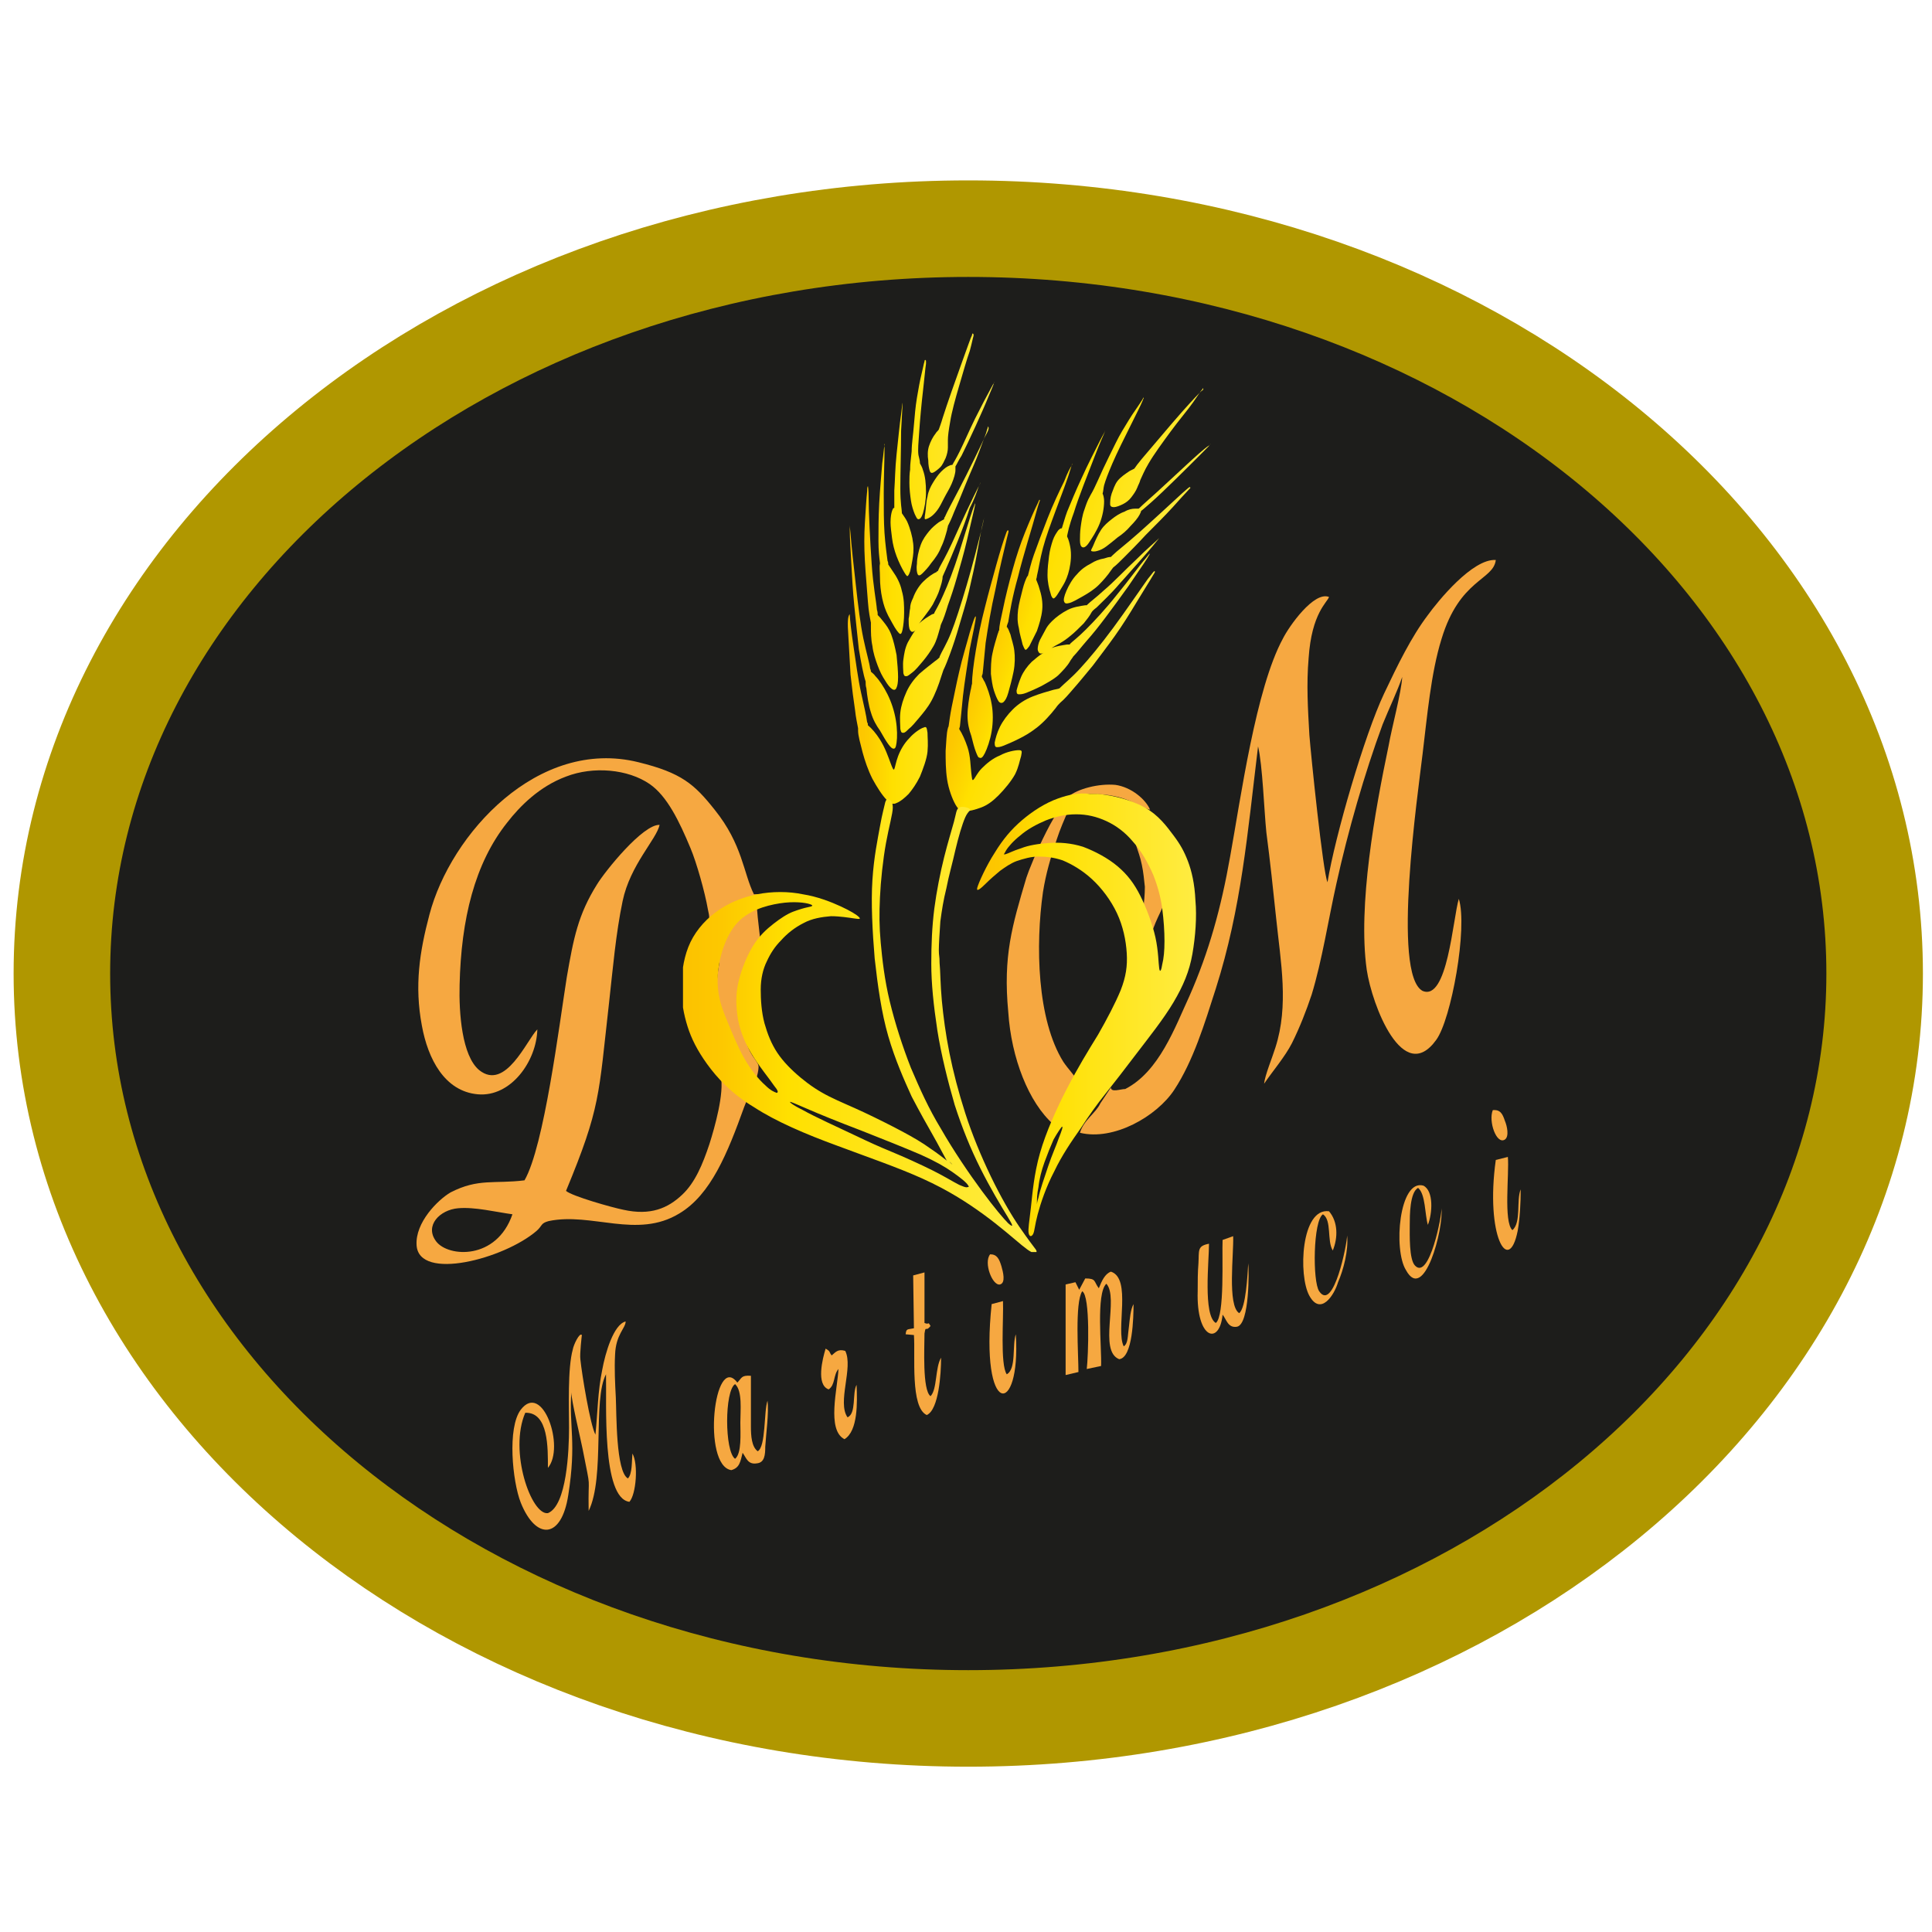
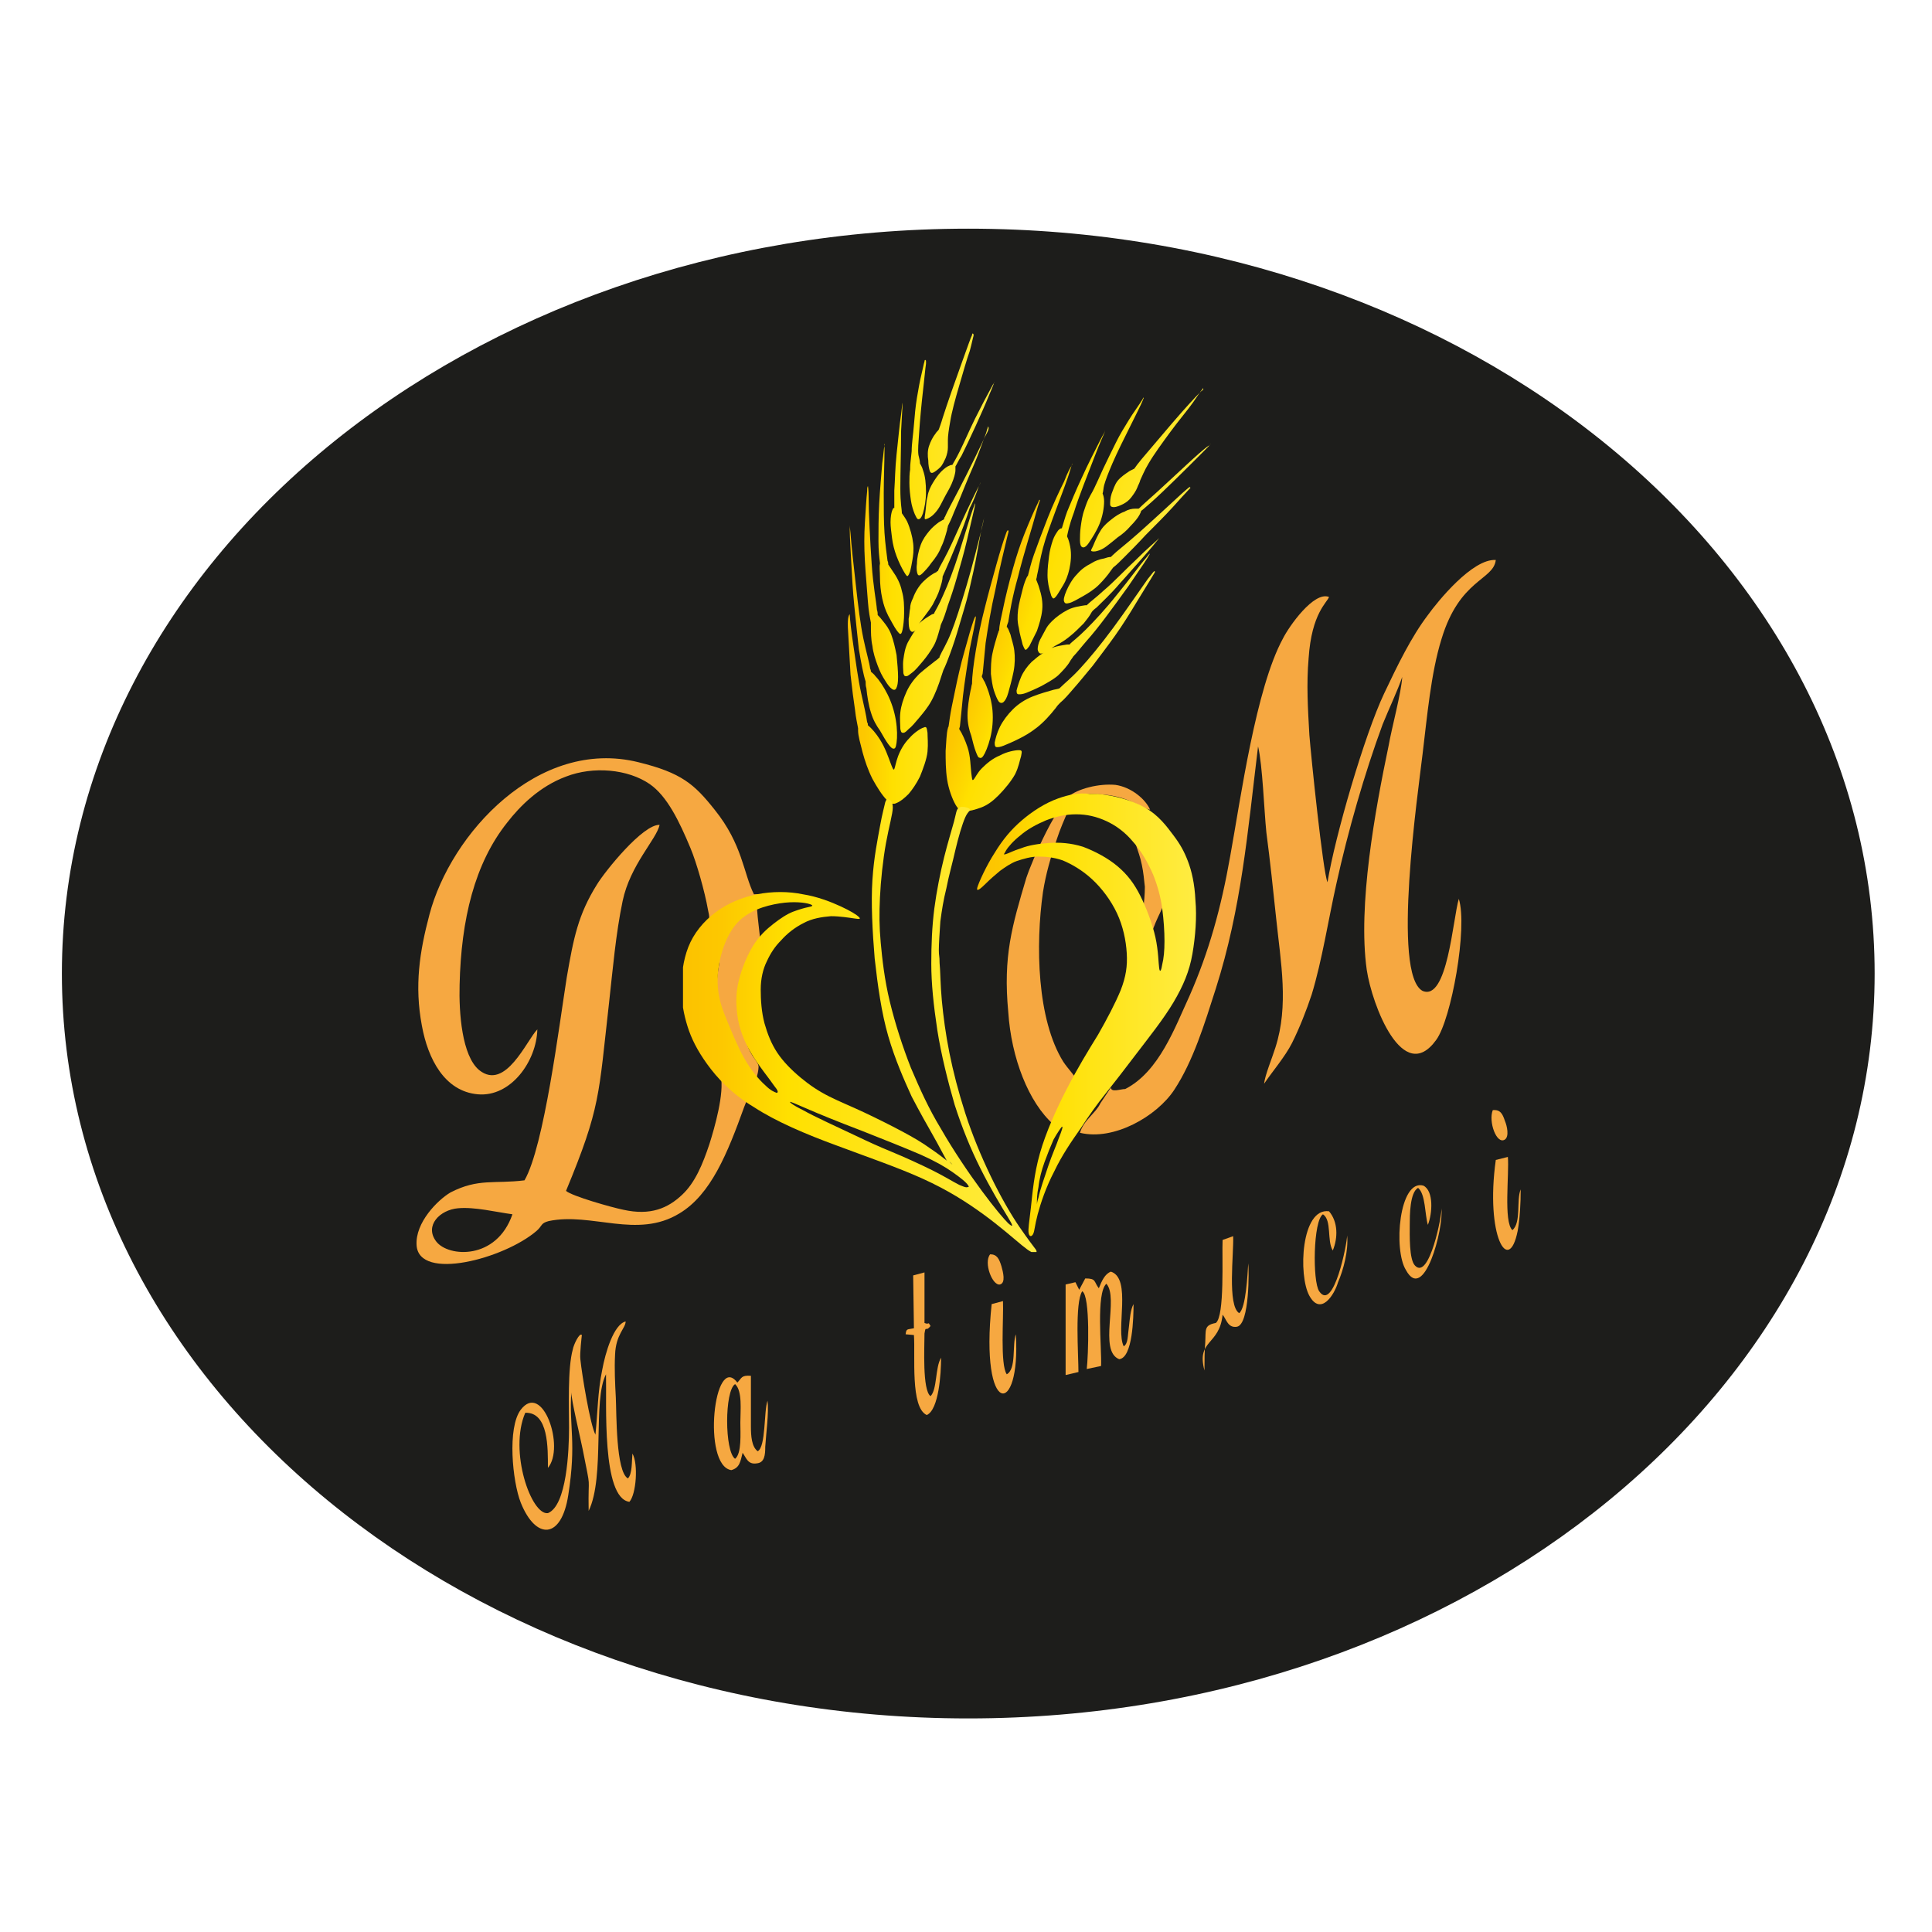
<svg xmlns="http://www.w3.org/2000/svg" xmlns:xlink="http://www.w3.org/1999/xlink" version="1.1" id="Livello_1" x="0px" y="0px" viewBox="0 0 256 256" style="enable-background:new 0 0 256 256;" xml:space="preserve">
  <style type="text/css">
	.st0{fill:#1D1D1B;}
	.st1{fill:none;stroke:#B09700;stroke-width:12.792;stroke-miterlimit:10;}
	.st2{fill-rule:evenodd;clip-rule:evenodd;fill:#F6A841;}
	.st3{clip-path:url(#SVGID_2_);fill:url(#SVGID_3_);}
	.st4{clip-path:url(#SVGID_5_);fill:url(#SVGID_6_);}
	.st5{clip-path:url(#SVGID_8_);fill:url(#SVGID_9_);}
	.st6{clip-path:url(#SVGID_11_);fill:url(#SVGID_12_);}
</style>
  <g>
    <path class="st0" d="M248.4,129c0,54.5-53.8,98.7-120.1,98.7C62,227.7,8.2,183.5,8.2,129c0-54.5,53.8-98.7,120.1-98.7   C194.7,30.3,248.4,74.5,248.4,129" />
-     <path class="st1" d="M248.4,129c0,54.5-53.8,98.7-120.1,98.7C62,227.7,8.2,183.5,8.2,129c0-54.5,53.8-98.7,120.1-98.7   C194.7,30.3,248.4,74.5,248.4,129z" />
    <path class="st2" d="M149.7,109.6c0.2,0.6,0.5,1.4,0.8,2.3c0.3,0.9,0.6,1.7,0.8,2.7c0.2,0.9,0.3,2,0.4,2.9c0,1-0.1,2-0.2,2.9   c0,0.9,0,1.6,0.2,2.4c0.1,0.8,0.3,1.6,0.5,1.5c0.2-0.1,0.5-1,0.9-2c0.4-1,1-2,1.4-3.3c0.4-1.3,0.6-2.9,0.4-4.6   c-0.2-1.6-0.9-3.3-1.9-4.3c-1-1-2.3-1.3-2.9-1.3C149.4,108.8,149.5,109.1,149.7,109.6" />
    <path class="st2" d="M147.2,144.1l-1.4,2.1c-0.6,1.3-2.2,2.2-2.7,3.9c4.5,1.1,10.2-2.2,12.5-5.7c2.5-3.8,4-8.7,5.5-13.4   c3.4-10.7,4.2-20.6,5.6-32.1c0.6,2.5,0.8,8.5,1.1,11.4c0.5,3.8,0.9,7.6,1.3,11.4c0.6,5.8,1.7,11.5-0.1,17.1   c-0.4,1.3-1.4,3.7-1.5,4.8c1-1.5,2.8-3.6,3.7-5.4c1-2,1.9-4.3,2.6-6.4c1.4-4.6,2.2-9.9,3.3-14.8c1.5-6.8,3.7-14.5,6.1-21   c0.8-2,2-4.5,2.6-6.3c-0.1,2-1.4,6.8-1.8,9.1c-1.8,8.6-4.1,21.2-2.9,29.7c0.7,4.7,4.8,15.4,9.2,9.3c2-2.7,4.2-14.9,3-18.7   c-0.8,2.7-1.5,13.6-4.8,12.2c-4.1-2.2-0.6-26.3,0-31.4c0.6-4.9,1.1-10.7,2.5-15.2c2.4-8,6.9-7.8,7.2-10.5c-3.1-0.2-7.7,5.5-9,7.3   c-2.2,2.9-4,6.6-5.8,10.4c-2.6,5.5-6.5,18.9-7.5,25c-0.6-1.3-2.2-16.9-2.4-19.5c-0.2-3.5-0.4-6.7-0.1-10.2c0.4-6,2.5-7.4,2.7-8.1   c-2-0.8-5.3,3.9-6.1,5.5c-3.6,6.6-5.6,21.2-7,28.9c-1.2,6.8-2.8,12.6-5.4,18.5c-1.9,4.1-4,10-8.5,12.3   C148.5,144.3,147.2,144.8,147.2,144.1" />
    <path class="st2" d="M98.6,146.7l0.4-1c-2.4-1.7-3.1-2.8-3.5-3.1c0.5,2.2-0.8,6.8-1.5,9c-0.9,2.7-1.9,5.1-3.6,6.7   c-1.9,1.8-4.2,2.8-7.8,2c-1.5-0.3-6.8-1.8-7.6-2.5c4.6-11.1,4.3-12.6,5.7-24.9c0.5-4.5,0.9-9.2,1.8-13.5c1-4.8,4.5-8.2,4.9-10.1   c-2.2-0.1-7.2,6.1-8.3,7.9c-2.5,4-3.1,7.1-4,12.3c-1,6.3-3,22.4-5.6,26.9c-4,0.5-6.1-0.3-9.8,1.6C58,159,55,162,55.2,165   c0.3,4.8,11.6,1.8,15.9-1.9c0.8-0.7,0.5-1,1.6-1.3c5.7-1.2,11.7,2.4,17.3-1C94.2,158.3,96.4,152.8,98.6,146.7 M67.9,160.9   c-2.1,6.1-8.5,5.7-10.1,3.6c-1.6-2.1,0.5-4.2,2.9-4.4C62.9,159.9,65.7,160.6,67.9,160.9" />
    <path class="st2" d="M93.1,123c1.1-0.5,0.8-1.2,1.6-1.9c0.9-0.8,3.6-2.1,4.7-2.1c0.3,0,1.4,0.2,2.3-0.1c0.1,0,0.1,0,0.2-0.1   c0.3-0.1,0.3-0.1,0.5-0.3l-2.5,0c-1.4-2.8-1.5-6.6-5.2-11.2c-2.7-3.4-4.4-4.9-10.1-6.3c-13.3-3.3-24.9,9.5-27.7,20.2   c-1.3,4.9-2,9.4-1,14.7c0.8,4.4,3,8.7,7.4,9.1c4.4,0.4,7.8-4.4,7.9-8.6c-1.4,1.4-4.2,8.2-7.7,5.4c-2.3-1.9-2.7-7.6-2.6-11.3   c0.2-8.7,2-16.1,6.3-21.5c1.7-2.2,4.3-4.8,7.8-6.1c3.6-1.4,8.2-1,11.1,1c2.3,1.6,3.9,4.9,5.4,8.5c0.8,1.9,1.9,5.8,2.3,8.1   C94.3,122.6,93.6,121.6,93.1,123" />
    <path class="st2" d="M139.6,149c0.6-1.1,0.2-1.5,1.3-2.5c0.5-0.7,0.7-1,1.1-1.9c0.4-1.1,0.8-1.1,1.1-1.8l-0.4,0.3   c-0.4-0.7-1.2-1.5-1.8-2.4c-3.5-5.6-3.7-15.5-2.7-22.5c0.4-2.5,1-4.5,1.8-6.9c0.9-2.8,2.6-6,2.5-6c-2.1,0-6,9.4-6.5,11   c-1.9,6.4-3.1,10.4-2.4,17.8C134,140.2,136.3,146.1,139.6,149" />
    <path class="st2" d="M83.2,195.9c-1.6-0.9-1.5-8.6-1.6-10.7c-0.1-1.9-0.2-3.8-0.1-5.7c0.1-2.7,1.4-3.5,1.4-4.4   c-1.6,0.4-2.7,4.2-3.1,6.4c-0.6,2.9-0.6,5.6-0.9,8.6c-0.7-1.3-1.8-8-2-10c-0.1-0.7,0.2-3.2,0.2-3.2c-0.3-0.4-1.1,1.3-1.2,1.9   c-0.7,2.5-0.5,7.7-0.5,10.4c0,3-0.3,10.3-2.8,11.3c-2.2,0.3-5.2-8.2-3-13.3c3.1-0.1,3,4.7,3,7.3c2.3-2.7-0.7-11.5-3.6-7.7   c-1.8,2.4-1.1,9.5,0,12.3c2,5,5.4,4.9,6.3-1c1.1-7,0.1-9,0.4-13.6c0,1,1.2,6,1.5,7.5c1.2,6.1,0.7,2.9,0.8,8.2   c2.2-4.5,0.5-14.7,2.3-18.1c0.1,3.8-0.6,16.4,3.1,16.9c0.9-1,1.2-5,0.4-6.4C83.7,193.6,83.8,195.3,83.2,195.9" />
    <path class="st2" d="M145.9,181c0.1-2.4-0.7-9.6,0.7-10.9c1.7,1.9-1.1,8.9,1.7,10c1.8-0.2,1.9-5.6,1.9-7.3c-0.4,0.7-0.5,2-0.6,2.9   c-0.2,1.4-0.1,2.3-0.7,2.7c-1.1-2.2,1.1-9-1.7-9.9c-0.8,0.3-1.2,1.2-1.6,2.2c-0.7-0.9-0.3-1.3-1.8-1.3l-0.8,1.5l-0.5-1l-1.3,0.3   l0,12l1.7-0.4c0-2.3-0.5-9.2,0.5-10.7c1.1,0.6,0.8,8.7,0.6,10.3L145.9,181z" />
    <path class="st2" d="M98.4,192.5c0.5,0.7,0.7,1.6,1.9,1.4c1-0.1,1.1-1.1,1.1-2.2c0.1-1.7,0.5-4.5,0.3-6.1c-0.5,1.4-0.2,6.1-1.3,6.7   c-0.8-0.6-0.9-2-0.9-3.3l0-6.7c-1.3-0.1-1.2,0.3-1.8,0.9c-3.1-4.1-4.7,11-0.8,11.6C98,194.5,98.1,193.7,98.4,192.5 M97.4,193.3   c-1.4-1-1.4-9,0-9.9c1,0.9,0.7,3.5,0.7,5.1C98.1,189.9,98.3,192.6,97.4,193.3" />
-     <path class="st2" d="M162,174.2c0.5,0.6,0.7,1.8,1.9,1.6c1.7-0.3,1.6-7.6,1.5-8.4c-0.1,1.5-0.3,5.9-1.2,6.6   c-1.6-1-0.7-7.9-0.8-10.2l-1.4,0.5c-0.1,2.1,0.3,10.1-0.9,11c-1.7-1-0.9-8.2-0.9-10.5c-1.6,0.3-1.3,0.9-1.4,2.6   c-0.1,1.2-0.1,2.4-0.1,3.7C158.5,177.5,161.6,178.3,162,174.2" />
+     <path class="st2" d="M162,174.2c0.5,0.6,0.7,1.8,1.9,1.6c1.7-0.3,1.6-7.6,1.5-8.4c-0.1,1.5-0.3,5.9-1.2,6.6   c-1.6-1-0.7-7.9-0.8-10.2l-1.4,0.5c-0.1,2.1,0.3,10.1-0.9,11c-1.6,0.3-1.3,0.9-1.4,2.6   c-0.1,1.2-0.1,2.4-0.1,3.7C158.5,177.5,161.6,178.3,162,174.2" />
    <path class="st2" d="M101.1,124.4c-0.3,0.2,0,0.1-0.4,0.2l0-0.4l-0.3-2.7l-0.1-1.2c-0.7,0.5-1.6,0.5-2.2,1   c-1.8,1.4-2.8,3.2-2.8,6.4c-0.7,3.8-0.9,12.7,0.5,15.3c0.3-0.3,2.4,1.4,3.7,1c0.7-0.2,1.1-2.5,1-2.8c-0.2-0.8-1.4-1.5-1.8-4   c-0.6-3-0.7-6.1-0.5-6.9c0.2-0.7,0.6-2.7,1-3.3c0.3-0.5,0.6-0.9,0.9-1.4C100.9,124.1,100.7,125.4,101.1,124.4" />
    <path class="st2" d="M123.3,185c-1.1-0.8-0.8-6.5-0.8-8.3c0.2-1.2,0.1-0.1,0.8-1c-0.4-0.7-0.1-0.1-0.8-0.4l0-6.7l-1.5,0.4l0.1,7   c-0.9,0.2-1,0-1.1,0.8l1.1,0.1c0.2,2.7-0.5,9.6,1.7,10.6c1.6-0.7,1.9-5.5,1.9-7.6C123.9,181.2,124.2,184.1,123.3,185" />
-     <path class="st2" d="M109.8,184.1c0.9-0.6,0.6-1.9,1.3-2.7c-0.1,2.5-1.6,8.1,0.8,9.3c1.8-1.1,1.7-4.9,1.6-7.2   c-0.6,1.1,0,3.8-1.2,4.3c-1.4-2,0.8-6.6-0.3-8.8c-1-0.3-1.3,0.2-1.8,0.6c-0.4-0.5-0.1-0.5-0.8-0.9C109,180,108.1,183.5,109.8,184.1   " />
    <path class="st2" d="M178.5,163.7c0,1.1-1.8,10.2-3.7,7.4c-0.9-1.3-0.8-9.4,0.5-10.2c1.2,0.8,0.5,3.5,1.3,4.8   c0.7-1.7,0.7-3.8-0.5-5.2c-3.7-0.5-4.1,8.5-2.6,11.2c1.5,2.7,3.3-0.1,3.8-1.8C178,168.3,178.7,165.7,178.5,163.7" />
    <path class="st2" d="M133.4,182.1c-0.9-1.3-0.4-7.5-0.5-9.7l-1.5,0.4c-1.6,15.1,3.9,15,3.2,4C134.1,178.2,134.7,181.4,133.4,182.1" />
    <path class="st2" d="M191,160.1c0.1,0.8-1.6,9.6-3.5,7.6c-0.8-0.8-0.7-4.1-0.7-5.4c0-1.2,0-4.3,1.1-4.9c1,0.8,0.9,3.6,1.3,4.9   c0.6-1.5,0.8-4.5-0.6-5.2c-3.2-0.9-4,8.5-2.3,11.2C188.7,172.7,191.3,162.8,191,160.1" />
    <path class="st2" d="M198.2,153.7c-1.4,10,1.7,15.4,2.9,9.4c0.3-1.7,0.4-3.7,0.4-5.5c-0.6,1.4,0.1,4.4-1.1,5.4   c-1.2-1.1-0.4-7.5-0.6-9.7L198.2,153.7z" />
    <path class="st2" d="M141.5,105.6c1.1-0.1,1.4-0.4,3-0.4c4.9,0,6.2,1.7,7.9,2.1c-0.6-1.4-2.5-3-4.6-3.3   C145.6,103.8,142.8,104.5,141.5,105.6" />
    <path class="st2" d="M131.2,166.2c-0.9,1.1,0.3,4.2,1.3,4c0.8-0.2,0.4-1.7,0.2-2.4C132.4,166.8,132.1,166.2,131.2,166.2" />
    <path class="st2" d="M197.8,147.1c-0.6,1.5,0.5,4.6,1.6,3.9c0.6-0.4,0.3-1.8,0-2.5C199.1,147.6,198.8,147,197.8,147.1" />
  </g>
  <g>
    <defs>
      <path id="SVGID_1_" d="M112.4,84.1c0.1,1.6,0.2,3.5,0.3,5.3c0.2,1.8,0.4,3.4,0.6,4.7c0.1,1,0.3,1.8,0.4,2.4c0,0.1,0,0.2,0,0.3    c0,0.7,0.3,1.7,0.6,2.9c0.3,1.1,0.7,2.3,1.3,3.5c0.6,1.1,1.3,2.2,1.9,2.8c0.5,0.6,0.9,0.6,1.3,0.4c0.5-0.2,1-0.6,1.6-1.2    c0.5-0.6,1-1.3,1.5-2.3c0.4-1,0.9-2.3,1-3.3c0.1-1.1,0-1.9,0-2.5c-0.1-0.6-0.1-0.9-0.5-0.7c-0.4,0.1-1.3,0.7-1.9,1.4    c-0.7,0.7-1.2,1.6-1.5,2.4c-0.3,0.8-0.4,1.5-0.5,1.7c-0.1,0.2-0.2,0-0.5-0.8c-0.3-0.8-0.7-2-1.4-3.1c-0.5-0.8-1.1-1.5-1.6-1.9    c0-0.1,0-0.3-0.1-0.4c-0.1-0.8-0.4-2.1-0.8-3.9c-0.4-1.8-0.7-4.1-1-6.1c-0.3-2-0.5-3.8-0.5-4.2c0,0,0-0.1,0-0.1    C112.3,81.6,112.3,82.7,112.4,84.1 M112.6,70.3c0,0.8,0.1,2.5,0.2,4.3c0.1,1.8,0.2,3.7,0.4,5.7c0.2,1.9,0.4,3.9,0.6,5.7    c0.3,1.8,0.6,3.4,0.9,4.3c0,0.3,0,0.6,0.1,0.9c0.1,1,0.3,2.3,0.6,3.2c0.3,1,0.7,1.7,1.2,2.4c0.4,0.7,0.8,1.4,1.1,1.8    c0.3,0.4,0.5,0.6,0.7,0.6c0.2,0,0.3-0.1,0.4-0.8c0.1-0.7,0.1-1.8-0.1-3c-0.2-1.2-0.6-2.4-1.1-3.4c-0.5-1-1.1-1.9-1.6-2.4    c-0.2-0.3-0.4-0.4-0.6-0.6c0-0.1,0-0.2-0.1-0.4c-0.1-0.8-0.5-2.1-0.9-4c-0.4-1.9-0.7-4.4-1-7.1c-0.3-2.6-0.6-5.4-0.7-6.8    c-0.1-0.8-0.1-1.1-0.1-1.1C112.6,69.7,112.6,69.9,112.6,70.3 M130.1,70c-0.4,1.6-1.2,4.8-2,7.5c-0.8,2.7-1.5,4.9-2.1,6.4    c-0.6,1.5-1.2,2.4-1.5,3.1c0,0,0,0.1,0,0.1c-0.1,0.1-0.3,0.3-0.6,0.5c-0.5,0.4-1.3,1-2.1,1.7c-0.7,0.7-1.3,1.5-1.7,2.4    c-0.4,0.9-0.7,1.8-0.8,2.7c-0.1,0.9,0,1.7,0,2.2c0.1,0.5,0.2,0.5,0.4,0.5c0.2,0,0.4-0.2,0.7-0.5c0.4-0.3,0.9-0.9,1.4-1.5    c0.5-0.6,1.1-1.3,1.6-2.2c0.5-0.9,1-2.2,1.3-3.2c0.1-0.3,0.2-0.6,0.3-0.9c0.3-0.6,0.6-1.4,0.9-2.2c0.4-1.1,0.8-2.3,1.2-3.7    c0.4-1.4,0.9-2.9,1.3-4.6c0.4-1.7,0.8-3.5,1.1-5.2c0.3-1.7,0.6-3.3,0.8-4.1c0.1-0.3,0.1-0.5,0.1-0.5    C130.4,68.7,130.3,69.1,130.1,70 M114.9,65.1c-0.1,0.9-0.2,2.6-0.3,4.2c-0.1,1.6-0.1,3.2,0,5c0.1,1.8,0.3,3.9,0.4,5.4    c0.1,1.4,0.3,2.3,0.4,2.8c0,0.1,0,0.3,0,0.5c0,0.7,0,1.7,0.2,2.6c0.1,0.9,0.4,1.8,0.7,2.6c0.3,0.8,0.6,1.4,1,2    c0.3,0.5,0.6,0.9,0.9,1.1c0.3,0.2,0.5,0.1,0.6-0.2c0.1-0.2,0.2-0.6,0.2-1.4c0-0.7-0.1-1.9-0.2-2.9c-0.2-1-0.4-1.9-0.7-2.7    c-0.3-0.8-0.7-1.3-1.1-1.8c-0.3-0.4-0.5-0.6-0.6-0.7c0,0-0.1-0.1-0.1-0.1c0-0.2,0-0.4-0.1-0.7c-0.1-1.2-0.5-3.1-0.7-6.1    c-0.2-2.9-0.4-6.8-0.4-8.7c0-1.2-0.1-1.6-0.1-1.6C114.9,64.6,114.9,64.8,114.9,65.1 M129.7,64.4c-0.3,0.6-0.9,1.8-1.7,3.5    c-0.8,1.7-1.7,3.8-2.4,5.2c-0.7,1.4-1.1,2-1.3,2.5c0,0,0,0.1-0.1,0.1c0,0-0.1,0-0.1,0.1c-0.5,0.2-1.2,0.7-1.8,1.3    c-0.6,0.6-1.1,1.5-1.3,2.1c-0.3,0.6-0.4,1-0.4,1.4c-0.1,0.4-0.1,1-0.2,1.4c0,0.5,0,0.9,0.1,1.3c0.1,0.3,0.3,0.5,0.5,0.4    c0.1,0,0.2-0.1,0.3-0.2c-0.4,0.5-0.7,1.1-1,1.6c-0.4,0.8-0.5,1.6-0.6,2.3c-0.1,0.7,0,1.5,0,1.8c0.1,0.4,0.2,0.4,0.4,0.4    c0.2,0,0.4-0.2,0.8-0.5c0.4-0.3,0.9-0.9,1.4-1.5c0.5-0.6,1-1.3,1.4-2c0.4-0.7,0.6-1.5,0.8-2.2c0.1-0.2,0.1-0.5,0.2-0.7    c0.3-0.6,0.6-1.5,0.9-2.5c0.4-1.1,0.8-2.3,1.2-3.7c0.4-1.4,0.9-3.1,1.3-4.8c0.4-1.7,0.8-3.4,1-4.3c0.2-0.9,0.2-1-0.2,0.1    c-0.4,1.1-1.1,3.5-1.8,5.7c-0.7,2.2-1.5,4.3-2.1,5.6c-0.6,1.4-1,2-1.2,2.4c0,0,0,0.1,0,0.1c-0.1,0-0.2,0.1-0.3,0.1    c-0.5,0.3-1.2,0.7-1.8,1.3l0,0l0.1-0.1c0.3-0.4,0.6-0.8,0.9-1.2c0.3-0.4,0.6-0.8,0.9-1.3c0.3-0.6,0.7-1.3,0.9-2    c0.2-0.6,0.4-1.2,0.4-1.7c0.1-0.2,0.2-0.5,0.4-0.9c0.4-0.9,1-2.3,1.6-3.8c0.6-1.5,1.2-3.1,1.6-4.4C129.1,66.2,129.5,65,129.7,64.4    c0.2-0.3,0.2-0.5,0.2-0.5C129.9,64,129.9,64.1,129.7,64.4 M117.2,59.1c-0.1,0.3-0.1,0.9-0.3,2.3c-0.1,1.3-0.3,3.4-0.4,5.3    c-0.1,1.9-0.1,3.6-0.1,5c0,1.2,0.1,2.1,0.2,2.9c0,0,0,0.1,0,0.1c-0.1,0.4,0,1,0,1.8c0,0.8,0.1,1.9,0.3,2.8    c0.2,0.9,0.4,1.5,0.8,2.3c0.4,0.7,0.8,1.5,1.1,1.9c0.3,0.4,0.4,0.5,0.5,0.5c0.1,0,0.2-0.1,0.3-0.6c0.1-0.5,0.2-1.3,0.2-2.2    c0-0.9,0-1.9-0.3-2.9c-0.2-1-0.7-1.9-1.2-2.6c-0.2-0.3-0.4-0.6-0.6-0.9c0-0.1,0-0.3-0.1-0.5c-0.1-0.8-0.3-2.2-0.4-3.7    c-0.1-1.5-0.1-3.2-0.1-5.2c0-2,0.1-4.4,0.1-5.6c0-0.7,0-1,0-1C117.3,58.9,117.2,59,117.2,59.1 M130.5,57.9    c-0.7,1.5-2.2,4.6-3.3,6.7c-1.1,2.1-1.7,3.2-2,3.9c-0.1,0.1-0.1,0.2-0.1,0.3c-0.2,0.1-0.5,0.3-0.7,0.4c-0.4,0.3-0.9,0.7-1.3,1.2    c-0.4,0.5-0.8,1-1.1,1.8c-0.3,0.8-0.5,1.8-0.5,2.5c-0.1,0.7,0,1.2,0.1,1.4c0.1,0.2,0.3,0.2,0.6-0.1c0.3-0.3,0.8-0.8,1.2-1.4    c0.5-0.6,1-1.3,1.3-2.1c0.4-0.8,0.6-1.6,0.8-2.3c0-0.2,0.1-0.3,0.1-0.5c0.2-0.4,0.5-1,0.8-1.8c0.4-0.9,0.9-2.1,1.5-3.6    c0.6-1.5,1.4-3.2,1.9-4.6c0.5-1.4,0.9-2.3,1-2.8c0.1-0.2,0.1-0.4,0.1-0.4C131.1,56.7,131,57,130.5,57.9 M119.4,54.9    c-0.2,1.3-0.4,3.5-0.6,5.3c-0.2,1.9-0.2,3.4-0.3,4.8c0,0.9,0,1.7,0,2.3c-0.2,0-0.2,0.2-0.3,0.4c-0.1,0.3-0.2,0.8-0.2,1.5    c0,0.6,0.1,1.3,0.2,2.1c0.1,0.8,0.3,1.6,0.6,2.4c0.3,0.8,0.7,1.6,1,2.1c0.3,0.5,0.4,0.6,0.5,0.5c0.1-0.1,0.2-0.3,0.3-0.6    c0.1-0.4,0.2-0.9,0.3-1.5c0.1-0.6,0.2-1.3,0.1-2.2c-0.1-0.9-0.4-2-0.8-2.9c-0.2-0.4-0.5-0.8-0.7-1.1c0,0,0-0.1,0-0.1    c0-0.4-0.2-1.1-0.2-3.2c0-2,0.1-5.4,0.1-7.6c0.1-2.2,0.2-3.3,0.2-3.6c0-0.1,0-0.1,0-0.1C119.6,53.3,119.5,53.9,119.4,54.9     M131.6,50.9c-0.3,0.6-1,1.8-1.8,3.4c-0.8,1.5-1.6,3.3-2.2,4.6c-0.6,1.3-1,2-1.3,2.5c0,0.1-0.1,0.1-0.1,0.2c-0.1,0-0.2,0-0.4,0.1    c-0.3,0.1-0.7,0.4-1.1,0.8c-0.4,0.4-0.8,1-1.1,1.5c-0.3,0.5-0.6,1.1-0.7,1.8c-0.2,0.7-0.2,1.6-0.3,2.2c-0.1,0.6-0.1,0.8,0,0.8    c0.1,0,0.4-0.1,0.7-0.3c0.3-0.2,0.6-0.5,0.9-0.9c0.3-0.4,0.6-1,0.9-1.6c0.3-0.6,0.7-1.2,1-1.9c0.3-0.7,0.5-1.4,0.5-1.8    c0-0.2,0-0.4,0-0.5c0.2-0.3,0.4-0.8,0.8-1.4c1-2,2.8-5.9,3.6-7.9c0.6-1.4,0.8-1.9,0.7-1.9C131.8,50.6,131.7,50.8,131.6,50.9     M122.5,47.9c-0.1,0.3-0.2,0.9-0.4,1.7c-0.2,0.8-0.4,1.9-0.6,3.1c-0.2,1.2-0.3,2.4-0.4,3.6c-0.1,1.3-0.3,2.5-0.3,3.5    c-0.1,1-0.2,1.7-0.2,2.2l0,0.2c-0.1,0.6-0.1,1.2-0.1,1.8c0,0.8,0.1,1.6,0.2,2.3c0.1,0.7,0.3,1.3,0.5,1.8c0.2,0.4,0.3,0.7,0.5,0.7    c0.2,0,0.4-0.2,0.6-0.8c0.2-0.7,0.4-1.7,0.4-2.8c0-1.1-0.1-2.1-0.4-2.9c-0.1-0.4-0.3-0.7-0.4-0.9c0-0.3-0.1-0.7-0.2-1.1    c-0.1-0.7,0-1.6,0.1-3.1c0.1-1.5,0.3-3.7,0.5-5.4c0.2-1.7,0.3-3,0.4-3.6c0-0.3,0-0.4,0-0.4C122.6,47.6,122.5,47.7,122.5,47.9     M128.8,44.4c-0.2,0.4-0.5,1.3-1.3,3.5c-0.8,2.2-2,5.6-2.6,7.5c-0.2,0.7-0.4,1.2-0.5,1.5c-0.1,0.2-0.3,0.3-0.4,0.5    c-0.4,0.5-0.7,1.1-0.9,1.7c-0.2,0.6-0.2,1.3-0.1,1.9c0,0.6,0.1,1.1,0.2,1.4c0.1,0.3,0.3,0.3,0.5,0.2c0.2-0.1,0.6-0.4,0.9-0.7    c0.3-0.3,0.5-0.8,0.7-1.2c0.2-0.5,0.3-1,0.3-1.4c0-0.3,0-0.7,0-1c0-0.5,0.1-1.3,0.3-2.4c0.2-1.3,0.7-3.1,1.2-4.8    c0.5-1.7,1-3.5,1.4-4.6c0.3-1.1,0.4-1.7,0.5-2c0-0.1,0-0.2,0-0.2C128.9,44.1,128.8,44.2,128.8,44.4" />
    </defs>
    <clipPath id="SVGID_2_">
      <use xlink:href="#SVGID_1_" style="overflow:visible;" />
    </clipPath>
    <linearGradient id="SVGID_3_" gradientUnits="userSpaceOnUse" x1="-169.346" y1="549.019" x2="-167.924" y2="549.019" gradientTransform="matrix(13.742 0 0 -13.742 2439.511 7620.054)">
      <stop offset="0" style="stop-color:#FCC200" />
      <stop offset="0.109" style="stop-color:#FDC800" />
      <stop offset="0.257" style="stop-color:#FEDA00" />
      <stop offset="0.3" style="stop-color:#FFE000" />
      <stop offset="1" style="stop-color:#FFEC42" />
    </linearGradient>
    <rect x="112.3" y="44.1" class="st3" width="19.6" height="62.4" />
  </g>
  <g>
    <defs>
      <path id="SVGID_4_" d="M128.5,83.8c-0.4,1.5-1,3.4-1.4,5.2c-0.4,1.7-0.7,3.3-1,4.7c-0.2,1-0.3,1.8-0.4,2.5c0,0.1-0.1,0.2-0.1,0.3    c-0.2,0.7-0.2,1.8-0.3,3c0,1.2,0,2.5,0.2,3.8c0.2,1.3,0.7,2.6,1.1,3.3c0.4,0.7,0.7,0.9,1.3,0.9c0.5,0,1.3-0.2,2.1-0.5    c0.8-0.3,1.5-0.8,2.3-1.6c0.8-0.8,1.7-1.9,2.2-2.8c0.5-1,0.6-1.8,0.8-2.4c0.1-0.6,0.2-0.8-0.3-0.8c-0.5,0-1.6,0.2-2.5,0.7    c-1,0.4-1.8,1.1-2.4,1.7c-0.6,0.6-0.9,1.3-1.1,1.5c-0.2,0.2-0.2-0.1-0.3-0.9c-0.1-0.8-0.1-2.2-0.5-3.4c-0.3-0.9-0.7-1.8-1.1-2.4    c0-0.1,0.1-0.3,0.1-0.4c0.1-0.8,0.2-2.1,0.4-4c0.2-1.8,0.6-4.2,0.9-6.2c0.4-2,0.8-3.8,0.8-4.2c0,0,0-0.1,0-0.1    C129.2,81.5,128.9,82.5,128.5,83.8 M152.1,76.7c-1,1.4-2.9,4.2-4.6,6.5c-1.7,2.3-3.2,4.1-4.4,5.4c-1.2,1.3-2,1.9-2.6,2.5    c0,0,0,0-0.1,0.1c-0.2,0.1-0.4,0.1-0.8,0.2c-0.7,0.2-1.8,0.5-2.8,0.9c-1,0.4-1.9,1-2.6,1.7c-0.7,0.7-1.3,1.5-1.7,2.3    c-0.4,0.8-0.6,1.6-0.7,2.1c0,0.5,0.1,0.6,0.3,0.6c0.2,0,0.4,0,0.9-0.2c0.5-0.2,1.2-0.5,2-0.9c0.8-0.4,1.5-0.8,2.4-1.5    c0.9-0.7,1.8-1.7,2.5-2.6c0.2-0.3,0.4-0.5,0.6-0.7c0.5-0.4,1.1-1.1,1.7-1.8c0.8-0.9,1.6-1.9,2.6-3.1c0.9-1.2,1.9-2.5,2.9-3.9    c1-1.4,2-3,2.9-4.5c0.9-1.5,1.8-2.9,2.2-3.6c0.2-0.3,0.3-0.5,0.2-0.5C152.9,75.6,152.7,76,152.1,76.7 M153.6,71.3    c-0.5,0.5-1.6,1.4-3,2.8c-1.4,1.3-3.1,3.1-4.3,4.1c-1.2,1.1-1.8,1.5-2.2,1.9c0,0-0.1,0.1-0.1,0.1c0,0-0.1,0-0.2,0    c-0.6,0.1-1.5,0.2-2.3,0.6c-0.8,0.4-1.6,1-2.1,1.5c-0.5,0.5-0.7,0.8-0.9,1.2c-0.2,0.4-0.5,0.9-0.7,1.3c-0.2,0.4-0.3,0.9-0.3,1.2    c0,0.3,0.2,0.6,0.4,0.6c0.1,0,0.2,0,0.4-0.1c-0.6,0.3-1.1,0.8-1.6,1.2c-0.6,0.6-1.1,1.3-1.4,2c-0.3,0.7-0.5,1.4-0.6,1.8    c0,0.4,0.1,0.5,0.3,0.5c0.2,0,0.5,0,1-0.2c0.5-0.2,1.2-0.5,2-0.9c0.7-0.4,1.5-0.8,2.2-1.4c0.6-0.6,1.2-1.2,1.6-1.9    c0.1-0.2,0.3-0.4,0.4-0.6c0.5-0.5,1.1-1.3,1.8-2.1c0.8-0.9,1.6-1.9,2.5-3.1c0.9-1.2,2-2.7,3-4.1c1-1.5,2-2.9,2.5-3.7    c0.5-0.8,0.5-0.9-0.2,0c-0.8,0.9-2.3,3-3.8,4.8c-1.5,1.9-3,3.5-4.1,4.6c-1.1,1.1-1.8,1.6-2.1,1.9c0,0,0,0.1-0.1,0.1    c-0.1,0-0.2,0-0.3,0c-0.6,0.1-1.5,0.2-2.4,0.6l0,0l0.1,0c0.5-0.3,1-0.6,1.4-0.8c0.5-0.3,0.8-0.5,1.4-1c0.5-0.4,1.1-1,1.7-1.6    c0.4-0.5,0.8-1,1-1.4c0.1-0.2,0.3-0.4,0.7-0.7c0.7-0.7,1.9-1.8,3-3.1c1.1-1.2,2.2-2.5,3.2-3.6C152.4,72.8,153.2,71.8,153.6,71.3    c0.3-0.2,0.4-0.4,0.4-0.4C154,70.9,153.9,71.1,153.6,71.3 M133.3,70.7c-0.3,0.8-0.8,2.4-1.3,4.2c-0.5,1.8-1,3.6-1.5,5.6    c-0.5,1.9-0.9,3.9-1.2,5.7c-0.3,1.8-0.5,3.4-0.5,4.4c-0.1,0.3-0.1,0.6-0.2,0.9c-0.2,1-0.4,2.3-0.4,3.3c0,1,0.2,1.9,0.5,2.7    c0.2,0.8,0.4,1.6,0.6,2.1c0.2,0.5,0.3,0.8,0.5,0.8c0.2,0.1,0.4,0,0.7-0.6c0.3-0.6,0.7-1.7,0.9-2.9c0.2-1.2,0.2-2.5,0-3.6    c-0.2-1.2-0.6-2.2-0.9-2.9c-0.2-0.3-0.3-0.6-0.4-0.7c0-0.1,0-0.2,0.1-0.4c0.1-0.8,0.2-2.2,0.4-4.1c0.3-2,0.7-4.5,1.3-7.1    c0.5-2.6,1.2-5.4,1.5-6.7c0.2-0.8,0.3-1.1,0.2-1.1C133.5,70.2,133.4,70.4,133.3,70.7 M137.5,66.7c-0.4,0.8-1.1,2.4-1.7,3.9    c-0.6,1.5-1.1,3-1.6,4.8c-0.5,1.8-1,3.8-1.3,5.3c-0.3,1.4-0.5,2.2-0.5,2.8c-0.1,0.1-0.1,0.3-0.2,0.5c-0.2,0.7-0.5,1.6-0.7,2.6    c-0.2,0.9-0.2,1.9-0.2,2.7c0.1,0.8,0.2,1.6,0.4,2.2c0.2,0.6,0.4,1.1,0.6,1.4c0.2,0.3,0.5,0.3,0.7,0.1c0.2-0.2,0.4-0.5,0.6-1.2    c0.2-0.7,0.5-1.8,0.7-2.8c0.2-1,0.2-2,0.1-2.8c-0.1-0.8-0.4-1.6-0.5-2.1c-0.2-0.5-0.3-0.8-0.4-0.9c0-0.1-0.1-0.1-0.1-0.1    c0-0.2,0.1-0.4,0.2-0.7c0.2-1.2,0.5-3.2,1.3-6c0.7-2.9,1.9-6.6,2.4-8.5c0.3-1.1,0.5-1.6,0.5-1.6C137.7,66.1,137.7,66.3,137.5,66.7     M156.6,65.4c-1.3,1.2-3.9,3.6-5.7,5.2c-1.8,1.6-2.9,2.4-3.5,3c-0.1,0.1-0.2,0.2-0.2,0.2c-0.3,0-0.6,0.1-0.9,0.2    c-0.6,0.1-1.2,0.3-1.8,0.7c-0.6,0.3-1.2,0.7-1.8,1.4c-0.6,0.6-1.1,1.5-1.4,2.2c-0.3,0.7-0.4,1.2-0.3,1.4c0.1,0.3,0.3,0.3,0.7,0.2    c0.4-0.1,1.1-0.5,1.8-0.9c0.7-0.4,1.5-0.9,2.1-1.5c0.6-0.6,1.2-1.3,1.6-1.9c0.1-0.1,0.2-0.3,0.3-0.4c0.4-0.3,0.9-0.8,1.5-1.4    c0.7-0.7,1.7-1.7,2.8-2.9c1.2-1.2,2.6-2.6,3.6-3.7c1-1.1,1.7-1.9,2.1-2.3c0.2-0.2,0.3-0.3,0.2-0.3    C157.7,64.4,157.4,64.7,156.6,65.4 M142,61.7c-0.2,0.3-0.5,0.8-1,2.1c-0.6,1.2-1.5,3.1-2.2,4.9c-0.7,1.8-1.3,3.4-1.8,4.8    c-0.4,1.1-0.6,2.1-0.8,2.8c0,0-0.1,0.1-0.1,0.1c-0.2,0.4-0.4,0.9-0.6,1.7c-0.2,0.8-0.5,1.9-0.6,2.7c-0.1,0.9-0.1,1.6,0.1,2.4    c0.1,0.8,0.4,1.7,0.5,2.2c0.2,0.5,0.3,0.7,0.4,0.7c0.1,0,0.2-0.1,0.5-0.5c0.2-0.4,0.6-1.2,1-2c0.3-0.9,0.6-1.8,0.7-2.8    c0.1-1-0.1-2-0.4-2.9c-0.1-0.4-0.3-0.8-0.4-1.1c0-0.1,0.1-0.3,0.1-0.5c0.2-0.8,0.4-2.2,0.8-3.7c0.4-1.5,1-3.1,1.7-5    c0.7-1.9,1.6-4.2,1.9-5.3c0.2-0.7,0.3-0.9,0.3-0.9C142.1,61.6,142,61.6,142,61.7 M160.1,59.1c-0.6,0.4-1.7,1.4-3,2.6    c-1.3,1.2-2.8,2.6-3.9,3.6c-1.1,1-1.7,1.5-2.2,2c-0.1,0.1-0.1,0.1-0.2,0.1c-0.1,0-0.2,0-0.4,0c-0.4,0-0.9,0.1-1.4,0.4    c-0.6,0.2-1.2,0.6-1.7,1c-0.5,0.4-1,0.8-1.4,1.4c-0.4,0.6-0.8,1.5-1,2c-0.2,0.5-0.4,0.7-0.3,0.8c0.1,0.1,0.5,0.1,0.8,0    c0.4-0.1,0.8-0.3,1.2-0.6c0.4-0.3,0.9-0.7,1.5-1.2c0.6-0.4,1.2-0.9,1.7-1.5c0.5-0.5,1-1.1,1.2-1.5c0.1-0.2,0.2-0.4,0.2-0.5    c0.3-0.2,0.7-0.6,1.3-1.1c1.7-1.5,4.9-4.7,6.5-6.3c1.1-1.1,1.5-1.5,1.4-1.5C160.4,58.9,160.3,59,160.1,59.1 M145.7,58.5    c-0.6,1.2-1.6,3.1-2.4,4.9c-0.8,1.7-1.4,3.2-1.9,4.4c-0.3,0.8-0.5,1.6-0.7,2.2c-0.2,0-0.3,0.1-0.5,0.3c-0.2,0.3-0.5,0.7-0.7,1.3    c-0.2,0.6-0.4,1.3-0.5,2.1c-0.1,0.8-0.2,1.6-0.2,2.5c0,0.9,0.2,1.8,0.4,2.4c0.1,0.5,0.3,0.7,0.4,0.7c0.1,0,0.3-0.2,0.5-0.5    c0.2-0.3,0.5-0.8,0.8-1.3c0.3-0.5,0.6-1.2,0.8-2.1c0.2-0.9,0.3-2,0.1-3c-0.1-0.5-0.2-0.9-0.4-1.3c0,0,0-0.1,0-0.1    c0.1-0.4,0.2-1.2,0.9-3.1c0.6-2,1.9-5.2,2.7-7.3c0.8-2.1,1.3-3.1,1.4-3.4c0-0.1,0-0.1,0-0.1C146.5,57.1,146.2,57.5,145.7,58.5     M151.4,52.9c-0.2,0.3-0.5,0.8-1,1.5c-0.5,0.7-1.1,1.7-1.7,2.7c-0.6,1-1.1,2.1-1.7,3.3c-0.6,1.2-1.1,2.3-1.5,3.2    c-0.4,0.9-0.7,1.5-1,2l-0.1,0.2c-0.3,0.5-0.5,1.1-0.7,1.7c-0.3,0.8-0.4,1.6-0.5,2.3c-0.1,0.7-0.1,1.4-0.1,1.8    c0,0.5,0.1,0.8,0.3,0.9c0.2,0.1,0.5,0,0.9-0.6c0.4-0.6,1-1.5,1.4-2.5c0.4-1,0.6-2.1,0.6-3c0-0.4-0.1-0.8-0.2-1    c0.1-0.3,0.1-0.7,0.2-1.1c0.2-0.7,0.5-1.5,1.1-2.9c0.6-1.4,1.6-3.4,2.4-5c0.8-1.6,1.4-2.8,1.6-3.3c0.1-0.3,0.2-0.4,0.1-0.4    C151.5,52.6,151.5,52.7,151.4,52.9 M159.2,51.8c-0.3,0.3-1,1-2.6,2.8c-1.6,1.8-4,4.7-5.3,6.2c-0.5,0.6-0.8,1-1,1.3    c-0.2,0.1-0.4,0.2-0.6,0.3c-0.6,0.4-1.2,0.8-1.6,1.3c-0.4,0.5-0.6,1.2-0.8,1.7c-0.2,0.6-0.2,1.1-0.2,1.4c0,0.3,0.2,0.4,0.5,0.4    c0.3,0,0.8-0.2,1.2-0.4c0.4-0.2,0.8-0.5,1.1-0.9c0.3-0.4,0.6-0.8,0.8-1.3c0.1-0.3,0.3-0.6,0.4-1c0.2-0.4,0.5-1.2,1.1-2.2    c0.7-1.2,1.8-2.7,2.9-4.2c1.1-1.5,2.3-2.9,3-3.9c0.7-1,1-1.5,1.2-1.7c0.1-0.1,0.1-0.2,0.1-0.2C159.5,51.6,159.4,51.7,159.2,51.8" />
    </defs>
    <clipPath id="SVGID_5_">
      <use xlink:href="#SVGID_4_" style="overflow:visible;" />
    </clipPath>
    <linearGradient id="SVGID_6_" gradientUnits="userSpaceOnUse" x1="-169.241" y1="548.867" x2="-167.82" y2="548.867" gradientTransform="matrix(14.656 5.09 5.09 -14.656 -181.737 8981.347)">
      <stop offset="0" style="stop-color:#FCC200" />
      <stop offset="0.109" style="stop-color:#FDC800" />
      <stop offset="0.257" style="stop-color:#FEDA00" />
      <stop offset="0.3" style="stop-color:#FFE000" />
      <stop offset="1" style="stop-color:#FFEC42" />
    </linearGradient>
    <polygon class="st4" points="129.2,40.7 177.8,57.6 156.7,118.3 108.1,101.4  " />
  </g>
  <g>
    <defs>
      <path id="SVGID_7_" d="M125.8,153.9c0.1,0.1,0.1,0.1,0.2,0.2c0.1,0.1,0.2,0.2,0.2,0.2C126.2,154.3,126,154.2,125.8,153.9     M127.1,157c-0.8-0.4-1.9-1.1-3.5-1.9c-1.6-0.8-3.8-1.8-5.5-2.5c-1.7-0.7-2.8-1.2-4.9-2.2c-2.1-1-5.2-2.4-6.8-3.3    c-1.6-0.8-1.8-1.1-1.7-1.1c0.1,0,0.6,0.2,2.2,0.9c1.6,0.7,4.3,1.8,7.2,2.9c2.8,1.1,5.8,2.3,7.9,3.2c2,0.9,3.2,1.6,4.2,2.3    c1,0.7,1.9,1.4,2.1,1.8c0.1,0.1,0.1,0.2-0.1,0.2C128,157.4,127.6,157.2,127.1,157 M102.9,144.8c-0.3-0.1-0.8-0.3-1.5-1    c-0.8-0.7-1.9-2-2.8-3.6c-0.9-1.6-1.7-3.6-2.4-5.3c-0.7-1.7-1.2-3.3-1.1-5.5c0.1-2.2,0.9-5.1,2.4-6.9c1.5-1.8,3.9-2.5,5.8-2.8    c1.9-0.3,3.4-0.1,4,0.1c0.6,0.2,0.3,0.3-0.2,0.4c-0.5,0.1-1.2,0.3-2,0.6c-0.8,0.3-1.7,0.9-2.6,1.6c-0.9,0.7-1.9,1.6-2.7,2.9    c-0.8,1.3-1.5,3-1.9,4.6c-0.4,1.6-0.4,3-0.2,4.6c0.2,1.6,0.8,3.3,1.8,5c1,1.7,2.5,3.5,3.1,4.4c0.5,0.6,0.5,0.8,0.4,0.8    C103.1,144.8,103,144.8,102.9,144.8 M117.3,106.3c-0.1,0.5-0.4,1.5-0.7,3.2c-0.3,1.7-0.8,4-1,7.1c-0.2,3,0,6.8,0.3,10.4    c0.4,3.6,0.9,7.2,1.8,10.3c0.9,3.1,2.1,5.8,3.1,8c1.1,2.1,2,3.7,2.8,5.1c0.8,1.4,1.4,2.6,1.8,3.3c0.1,0.1,0.1,0.2,0.2,0.2    c-0.5-0.4-1.4-1.1-2.3-1.7c-1.1-0.8-2.3-1.5-3.8-2.3c-1.5-0.8-3.3-1.7-5-2.5c-1.7-0.8-3.2-1.4-4.6-2.1c-1.4-0.7-2.6-1.5-3.8-2.5    c-1.2-1-2.3-2.1-3.1-3.3c-0.8-1.2-1.3-2.5-1.7-3.9c-0.4-1.5-0.5-3.1-0.5-4.5c0-1.4,0.3-2.7,0.8-3.7c0.5-1.1,1.1-2,1.9-2.8    c0.8-0.9,1.8-1.7,3-2.3c1.1-0.6,2.4-0.8,3.6-0.9c1.2,0,2.4,0.2,3.1,0.3c0.7,0.1,0.9,0.1,0.6-0.2c-0.3-0.3-1.1-0.8-2.4-1.4    c-1.3-0.6-3.1-1.3-5-1.6c-1.9-0.4-4.1-0.4-6.1,0c-2,0.4-3.9,1.2-5.5,2.4c-1.6,1.2-2.9,2.8-3.6,4.6c-0.7,1.8-0.9,3.7-0.9,5.5    c0,1.8,0.3,3.4,0.8,5c0.5,1.6,1.3,3.2,2.6,5c1.3,1.8,3.2,3.9,6.2,5.7c2.9,1.9,6.9,3.6,11,5.1c4,1.5,8.1,2.9,11.4,4.4    c3.3,1.5,5.8,3.1,8,4.7c2.2,1.6,4,3.2,5.1,4.1c1.1,0.9,1.4,1,1.7,1c0.2,0,0.4-0.1,0.1-0.5c-0.3-0.4-1-1.3-2.1-2.9    c-1.1-1.6-2.5-4-3.8-6.7c-1.3-2.7-2.5-5.6-3.4-8.4c-0.9-2.8-1.6-5.5-2.1-8c-0.5-2.5-0.8-4.8-1-6.9c-0.2-2.1-0.2-4.1-0.3-5    c0-1-0.1-0.9-0.1-1.7c0-0.8,0.1-2.3,0.2-3.8c0.2-1.5,0.4-2.8,0.8-4.4c0.3-1.6,0.8-3.3,1.2-5.1c0.4-1.7,0.9-3.4,1.3-4.3    c0.4-0.9,0.8-0.9,0.6-1.1c-0.2-0.2-1-0.4-1.4-0.2c-0.4,0.2-0.4,0.8-0.7,1.9c-0.3,1.1-0.8,2.7-1.3,4.7c-0.5,2-1,4.5-1.3,6.8    c-0.3,2.4-0.4,4.7-0.4,7.3c0,2.6,0.3,5.5,0.8,8.8c0.5,3.2,1.4,6.8,2.3,9.9c1,3.1,2.1,5.8,3.4,8.4c1.3,2.6,2.8,5.1,3.6,6.4    c0.8,1.3,0.8,1.5,0.1,0.9c-0.6-0.6-1.8-2-3.5-4.3c-1.7-2.3-3.8-5.4-5.4-8.2c-1.7-2.8-2.8-5.3-4-8.1c-1.1-2.8-2.1-5.9-2.8-8.8    c-0.7-2.9-1-5.6-1.2-7.8c-0.2-2.2-0.2-3.8-0.1-6c0.1-2.2,0.4-5,0.8-7.2c0.4-2.2,0.9-3.9,0.9-4.7c0-0.9-0.4-1-0.6-1.1    c-0.1,0-0.1,0-0.1,0C117.5,105.9,117.4,106,117.3,106.3" />
    </defs>
    <clipPath id="SVGID_8_">
      <use xlink:href="#SVGID_7_" style="overflow:visible;" />
    </clipPath>
    <linearGradient id="SVGID_9_" gradientUnits="userSpaceOnUse" x1="-169.34" y1="547.881" x2="-167.919" y2="547.881" gradientTransform="matrix(32.98 0 0 -32.98 5675.269 18204.727)">
      <stop offset="0" style="stop-color:#FCC200" />
      <stop offset="0.109" style="stop-color:#FDC800" />
      <stop offset="0.257" style="stop-color:#FEDA00" />
      <stop offset="0.3" style="stop-color:#FFE000" />
      <stop offset="1" style="stop-color:#FFEC42" />
    </linearGradient>
    <rect x="90.5" y="105.9" class="st5" width="47" height="60" />
  </g>
  <g>
    <defs>
      <path id="SVGID_10_" d="M137.4,159.3c0-0.3,0-1.1,0.2-2c0.1-1,0.4-2.2,0.8-3.3c0.4-1.1,0.8-2.1,1.2-3c0.5-0.9,1-1.6,1.1-1.7    c0.2-0.1,0,0.5-0.4,1.5c-0.3,0.9-0.9,2.2-1.4,3.7c-0.5,1.5-1.1,3.2-1.3,4.2c-0.2,0.6-0.2,0.9-0.2,0.9    C137.4,159.4,137.4,159.4,137.4,159.3 M133.3,112.7c0.3-0.5,1-1.3,1.9-2c0.9-0.8,2.2-1.5,3.4-2c1.3-0.5,2.6-0.8,4-0.8    c1.4,0,2.7,0.3,4,0.9c1.3,0.6,2.5,1.5,3.5,2.7c1.1,1.2,2,2.8,2.7,4.4c0.6,1.5,1,3,1.2,4.5c0.2,1.5,0.3,3,0.3,4.3    c0,1.3-0.1,2.3-0.3,3.1c-0.1,0.7-0.3,1.2-0.4,0.5c-0.1-0.6-0.1-2.3-0.5-4.1c-0.4-1.8-1.2-3.9-2-5.5c-0.8-1.6-1.7-2.8-3-3.9    c-1.3-1.1-3-2-4.6-2.6c-1.6-0.5-3.1-0.6-4.5-0.5c-1.4,0.1-2.7,0.3-3.7,0.7c-1,0.3-1.7,0.7-2.1,0.8c-0.1,0-0.1,0-0.2,0    C133,113.2,133.1,113.1,133.3,112.7 M140.2,105.8c-1.7,0.6-3.4,1.7-4.8,2.9c-1.4,1.2-2.5,2.5-3.6,4.3c-1.1,1.7-2.1,3.9-2.3,4.6    c-0.2,0.7,0.5,0.1,1.1-0.5c0.6-0.6,1.3-1.2,1.9-1.7c0.7-0.5,1.4-1,2.2-1.3c0.9-0.3,1.9-0.6,2.9-0.6c1,0,2,0.1,3.2,0.5    c1.2,0.5,2.6,1.3,3.9,2.5c1.3,1.2,2.5,2.8,3.3,4.5c0.8,1.7,1.2,3.6,1.3,5.3c0.1,1.7-0.1,3.1-0.8,4.9c-0.7,1.7-1.8,3.8-3,5.9    c-1.3,2.1-2.7,4.4-4.1,7.1c-1.4,2.7-2.8,5.8-3.6,8.6c-0.8,2.8-1,5.4-1.2,7.2c-0.2,1.8-0.4,2.9-0.3,3.4c0.1,0.5,0.4,0.5,0.6,0.1    c0.2-0.4,0.2-1.1,0.6-2.6c0.4-1.5,1.1-3.6,2.2-5.7c1-2.1,2.3-4,3.5-5.7c1.1-1.7,2.1-3.1,3.3-4.6c1.2-1.5,2.5-3.2,4.1-5.3    c1.6-2.1,3.6-4.6,4.9-6.8c1.3-2.2,2.1-4.1,2.5-6.4c0.4-2.3,0.6-4.9,0.4-7.1c-0.1-2.2-0.5-3.9-1-5.2c-0.5-1.3-1-2.2-1.9-3.4    c-0.9-1.2-2-2.7-3.8-3.7c-1.8-1-4.1-1.6-6.2-1.8c-0.4,0-0.8,0-1.1,0C143,105,141.6,105.3,140.2,105.8" />
    </defs>
    <clipPath id="SVGID_11_">
      <use xlink:href="#SVGID_10_" style="overflow:visible;" />
    </clipPath>
    <linearGradient id="SVGID_12_" gradientUnits="userSpaceOnUse" x1="-168.983" y1="547.827" x2="-167.562" y2="547.827" gradientTransform="matrix(20.425 0 0 -20.425 3580.966 11323.746)">
      <stop offset="0" style="stop-color:#FCC200" />
      <stop offset="0.109" style="stop-color:#FDC800" />
      <stop offset="0.257" style="stop-color:#FEDA00" />
      <stop offset="0.3" style="stop-color:#FFE000" />
      <stop offset="1" style="stop-color:#FFEC42" />
    </linearGradient>
    <rect x="129.4" y="105" class="st6" width="29.3" height="58.8" />
  </g>
</svg>